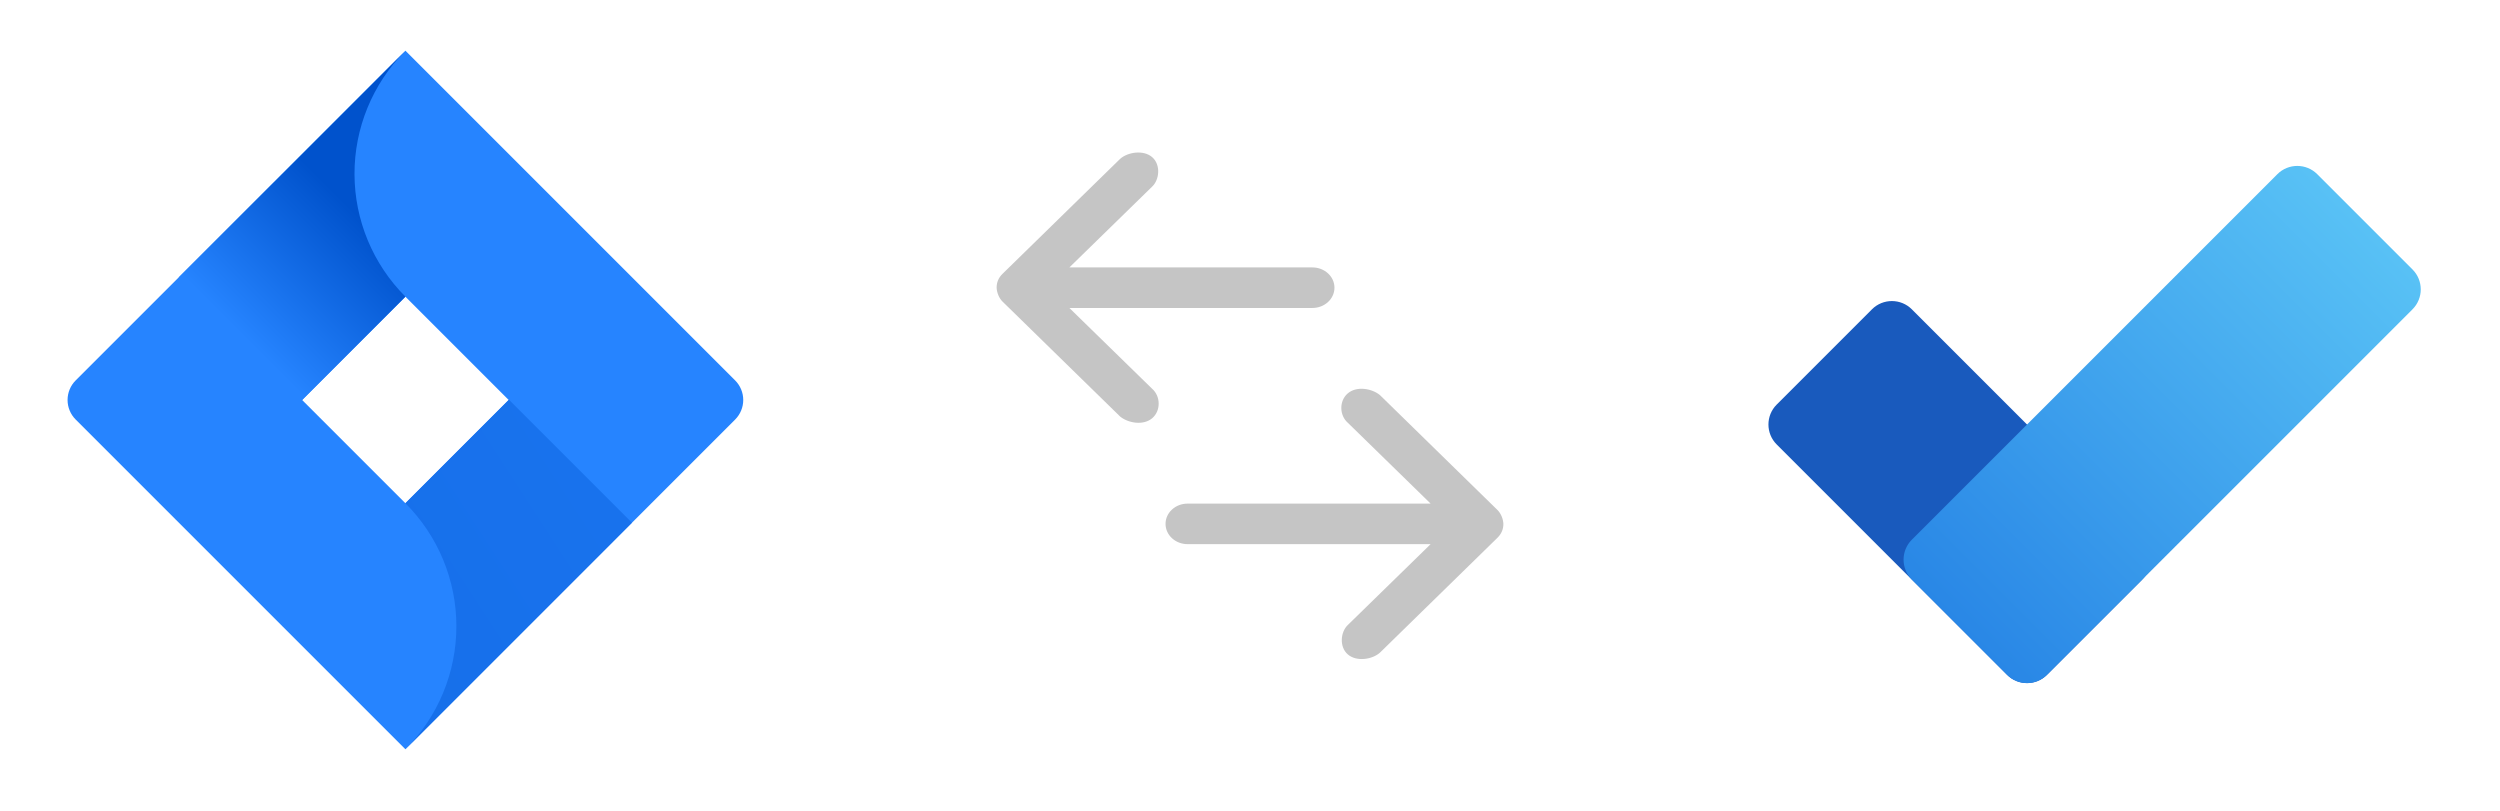
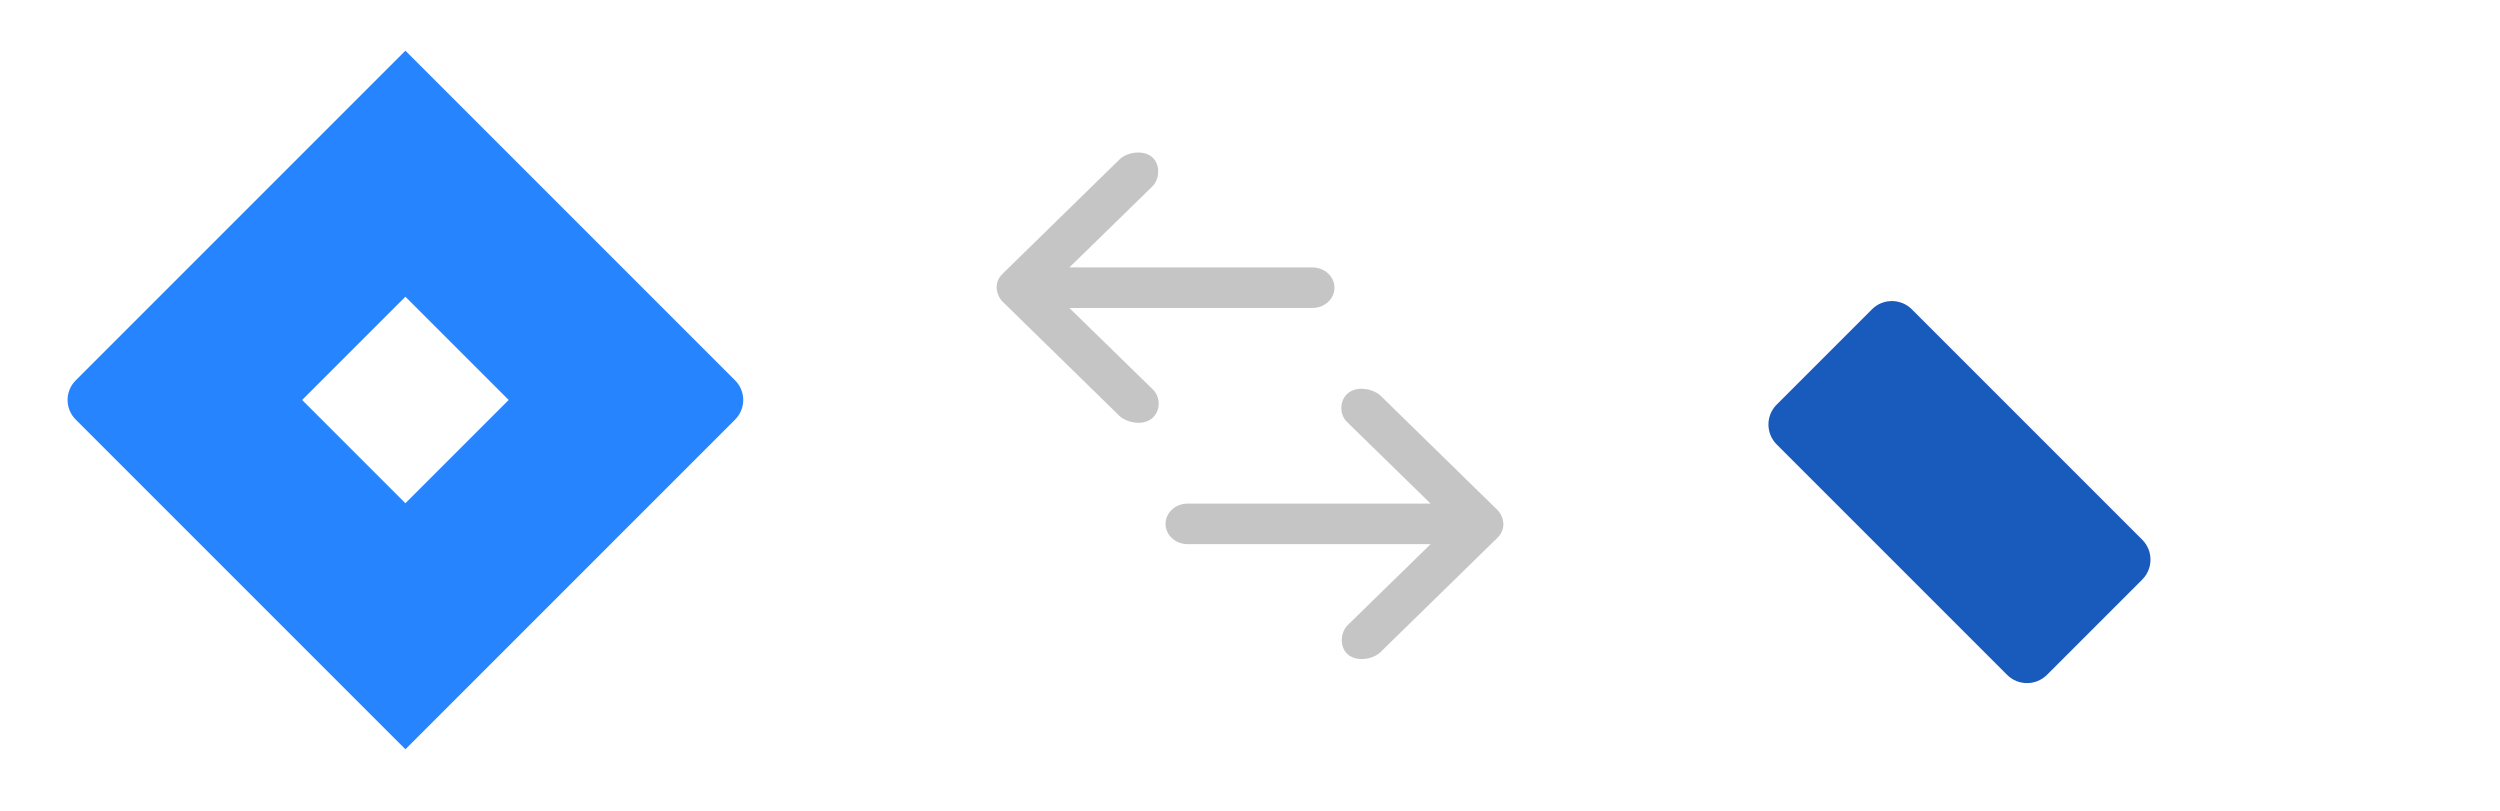
<svg xmlns="http://www.w3.org/2000/svg" width="370" height="120" viewBox="0 0 370 120" fill="none">
  <path d="M108.803 56.303L64.312 11.812L60 7.5L26.51 40.99L11.197 56.303C10.431 57.07 10 58.111 10 59.196C10 60.281 10.431 61.321 11.197 62.089L41.794 92.686L60 110.892L93.49 77.401L94.009 76.883L108.803 62.089C109.569 61.321 110 60.281 110 59.196C110 58.111 109.569 57.07 108.803 56.303V56.303ZM60 74.481L44.715 59.196L60 43.911L75.285 59.196L60 74.481Z" fill="#2684FF" />
-   <path d="M60.004 43.909C55.197 39.101 52.487 32.587 52.466 25.788C52.446 18.989 55.117 12.458 59.895 7.621L26.445 41.057L44.651 59.262L60.004 43.909Z" fill="url(#paint0_linear_1607_3068)" />
-   <path d="M75.326 59.156L60 74.482C62.392 76.872 64.289 79.71 65.583 82.834C66.878 85.958 67.544 89.306 67.544 92.688C67.544 96.069 66.878 99.417 65.583 102.541C64.289 105.665 62.392 108.503 60 110.893V110.893L93.531 77.362L75.326 59.156Z" fill="url(#paint1_linear_1607_3068)" />
  <path d="M222.5 77.534C222.47 76.819 222.15 75.992 221.617 75.471L204.226 58.47C203.047 57.496 200.787 57.094 199.47 58.22C198.173 59.33 198.211 61.482 199.504 62.596L211.732 74.534H175.761C173.96 74.534 172.5 75.877 172.5 77.534C172.5 79.191 173.96 80.534 175.761 80.534H211.732L199.504 92.472C198.391 93.498 198.185 95.725 199.47 96.847C200.754 97.969 203.095 97.611 204.226 96.597L221.617 79.596C222.212 79.015 222.502 78.332 222.5 77.534V77.534Z" fill="#C5C5C5" />
  <path d="M147.5 42.58C147.53 43.294 147.85 44.121 148.383 44.642L165.774 61.643C166.953 62.617 169.213 63.019 170.53 61.893C171.827 60.783 171.789 58.632 170.496 57.518L158.268 45.58L194.239 45.58C196.04 45.58 197.5 44.236 197.5 42.58C197.5 40.923 196.04 39.579 194.239 39.579L158.268 39.579L170.496 27.641C171.609 26.616 171.815 24.388 170.53 23.266C169.246 22.144 166.905 22.502 165.774 23.516L148.383 40.517C147.788 41.099 147.498 41.781 147.5 42.58V42.58Z" fill="#C5C5C5" />
  <g filter="url(#filter0_d_1607_3068)">
    <path d="M277.049 42.951L262.951 57.049C261.321 58.679 261.321 61.321 262.951 62.951L297.049 97.049C298.679 98.679 301.321 98.679 302.951 97.049L317.049 82.951C318.679 81.321 318.679 78.679 317.049 77.049L282.951 42.951C281.321 41.321 278.679 41.321 277.049 42.951Z" fill="#195ABD" />
-     <path d="M357.049 37.049L342.951 22.951C341.321 21.321 338.679 21.321 337.049 22.951L282.951 77.049C281.321 78.679 281.321 81.321 282.951 82.951L297.049 97.049C298.679 98.679 301.321 98.679 302.951 97.049L357.049 42.951C358.679 41.321 358.679 38.679 357.049 37.049Z" fill="url(#paint2_linear_1607_3068)" />
  </g>
  <defs>
    <filter id="filter0_d_1607_3068" x="258.898" y="21.729" width="102.204" height="82.2" filterUnits="userSpaceOnUse" color-interpolation-filters="sRGB">
      <feFlood flood-opacity="0" result="BackgroundImageFix" />
      <feColorMatrix in="SourceAlpha" type="matrix" values="0 0 0 0 0 0 0 0 0 0 0 0 0 0 0 0 0 0 127 0" result="hardAlpha" />
      <feOffset dy="2.828" />
      <feGaussianBlur stdDeviation="1.414" />
      <feColorMatrix type="matrix" values="0 0 0 0 0 0 0 0 0 0 0 0 0 0 0 0 0 0 0.1 0" />
      <feBlend mode="normal" in2="BackgroundImageFix" result="effect1_dropShadow_1607_3068" />
      <feBlend mode="normal" in="SourceGraphic" in2="effect1_dropShadow_1607_3068" result="shape" />
    </filter>
    <linearGradient id="paint0_linear_1607_3068" x1="57.275" y1="28.447" x2="35.93" y2="49.791" gradientUnits="userSpaceOnUse">
      <stop offset="0.18" stop-color="#0052CC" />
      <stop offset="1" stop-color="#2684FF" />
    </linearGradient>
    <linearGradient id="paint1_linear_1607_3068" x1="1360.35" y1="3177.85" x2="2097.54" y2="2700.07" gradientUnits="userSpaceOnUse">
      <stop offset="0.18" stop-color="#0052CC" />
      <stop offset="1" stop-color="#2684FF" />
    </linearGradient>
    <linearGradient id="paint2_linear_1607_3068" x1="290" y1="90" x2="350" y2="30" gradientUnits="userSpaceOnUse">
      <stop stop-color="#2987E6" />
      <stop offset="0.994" stop-color="#58C1F5" />
    </linearGradient>
  </defs>
</svg>